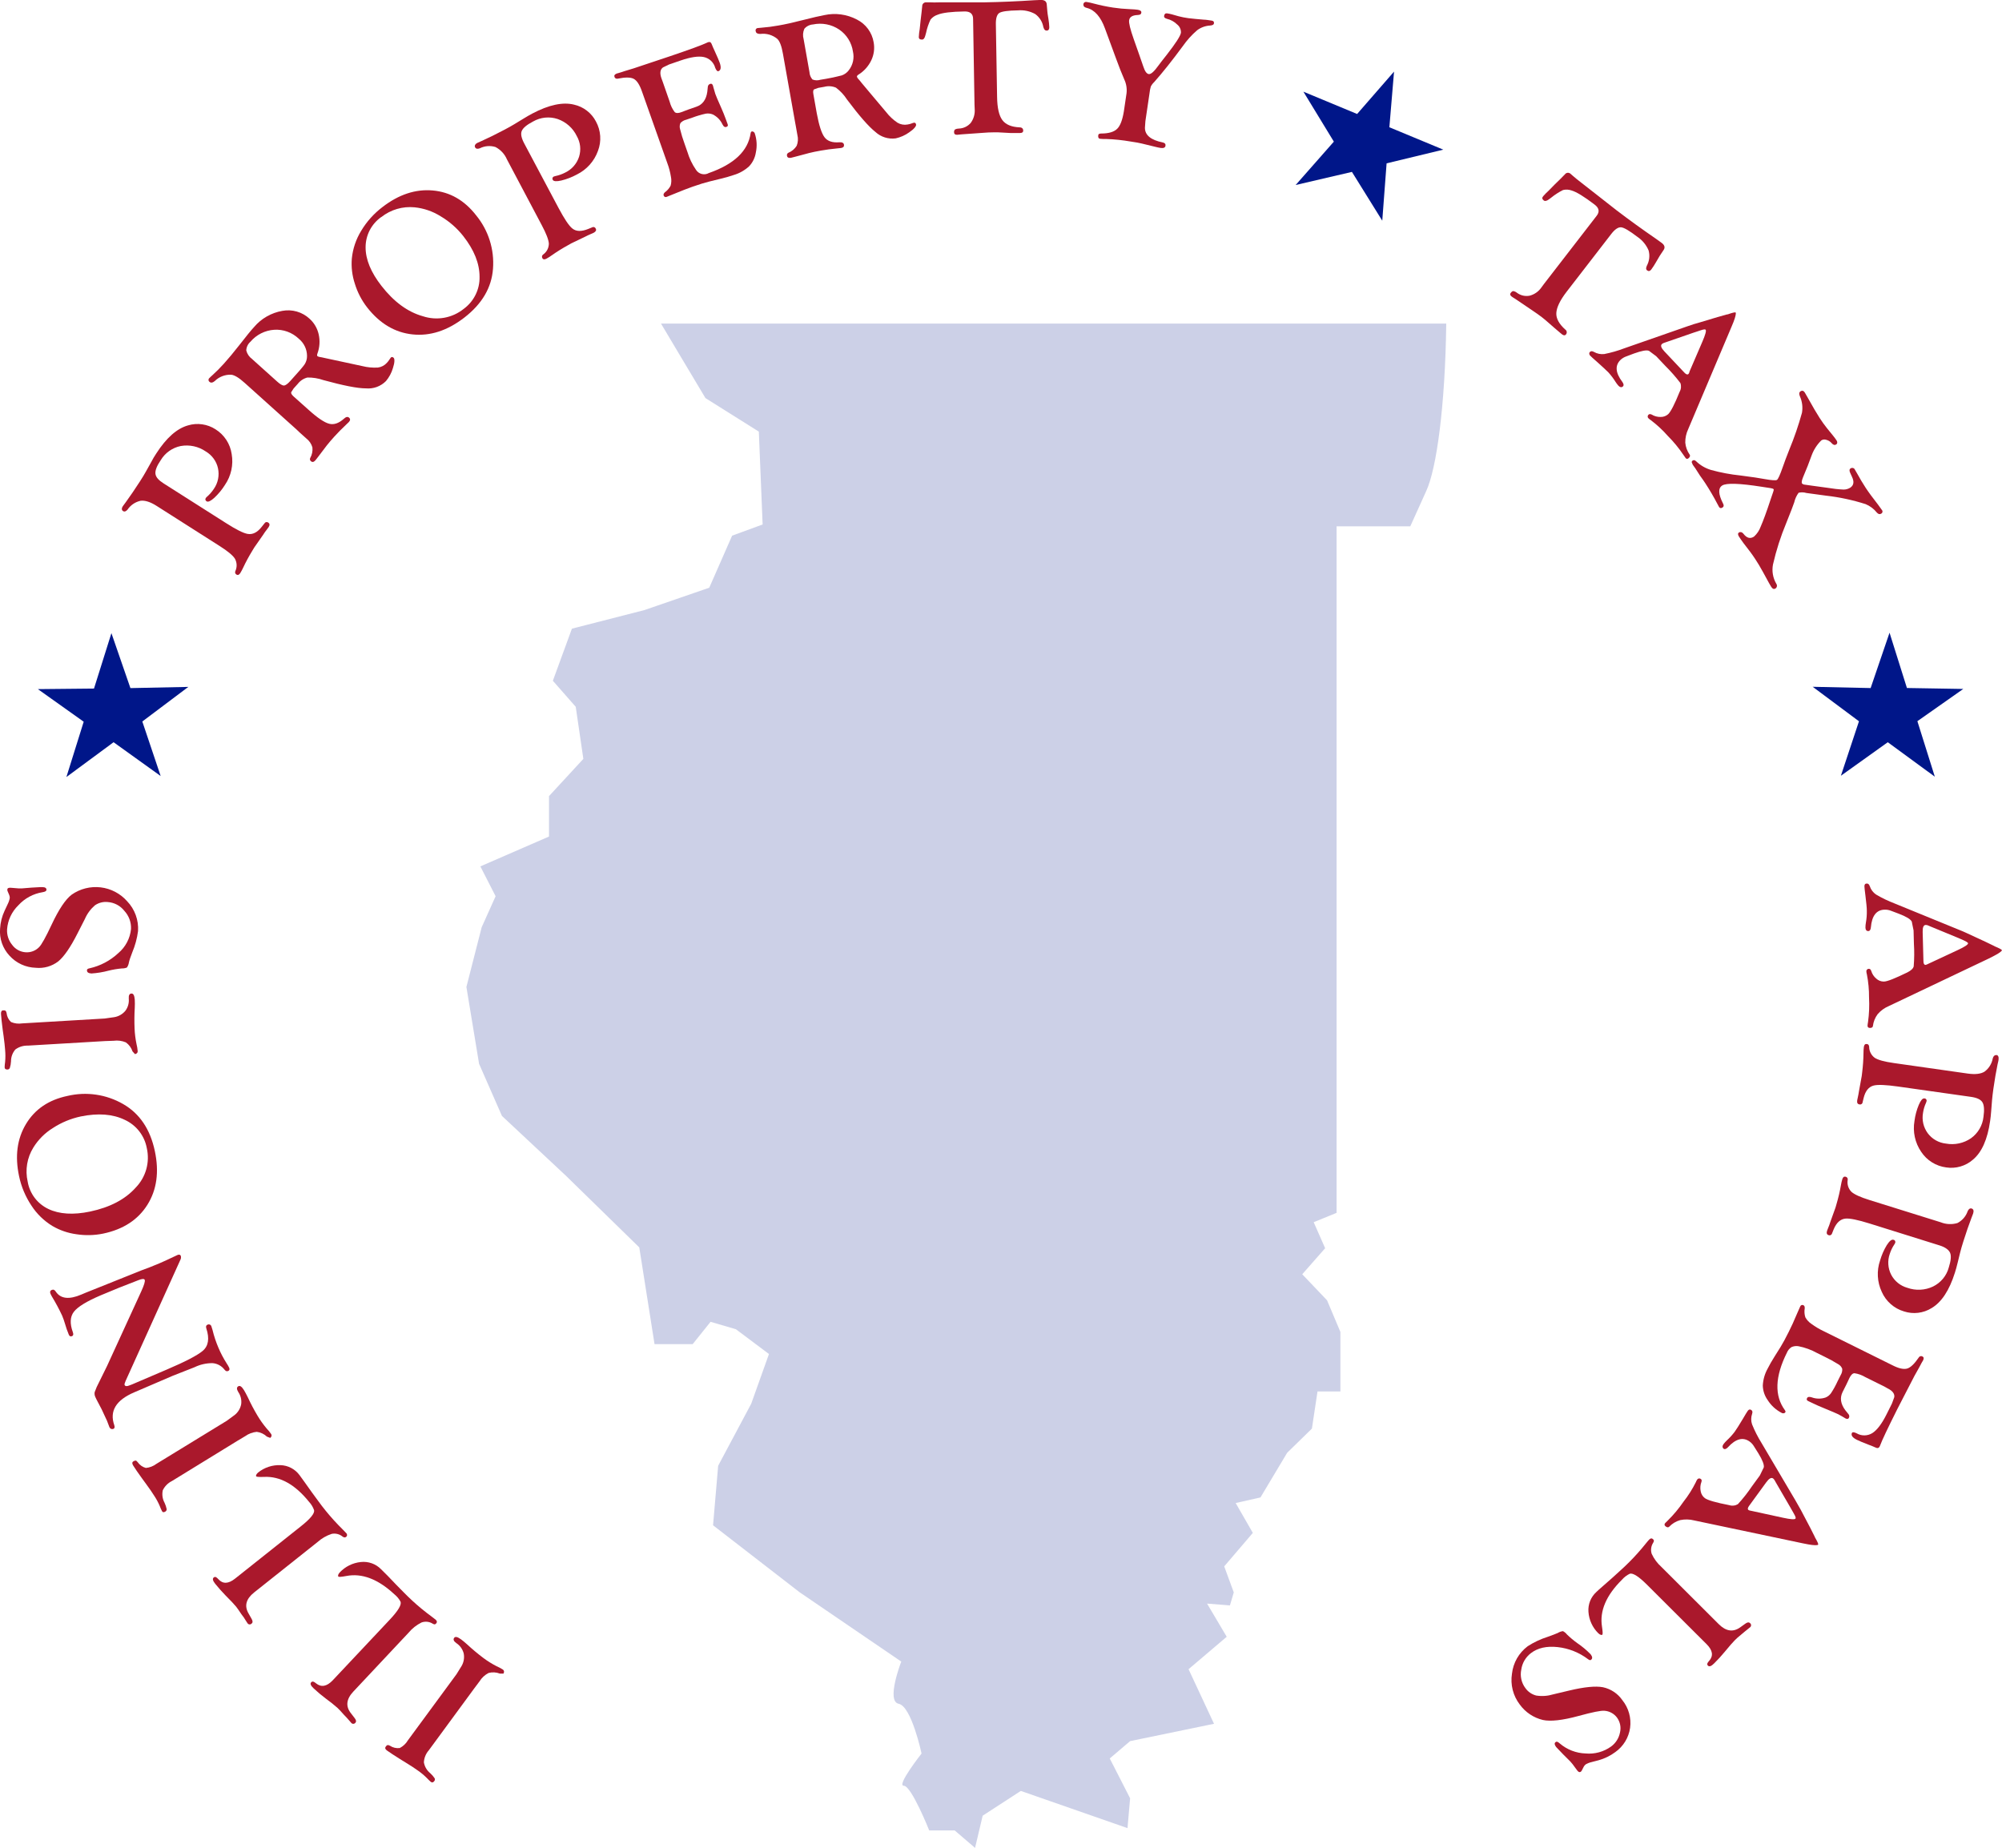
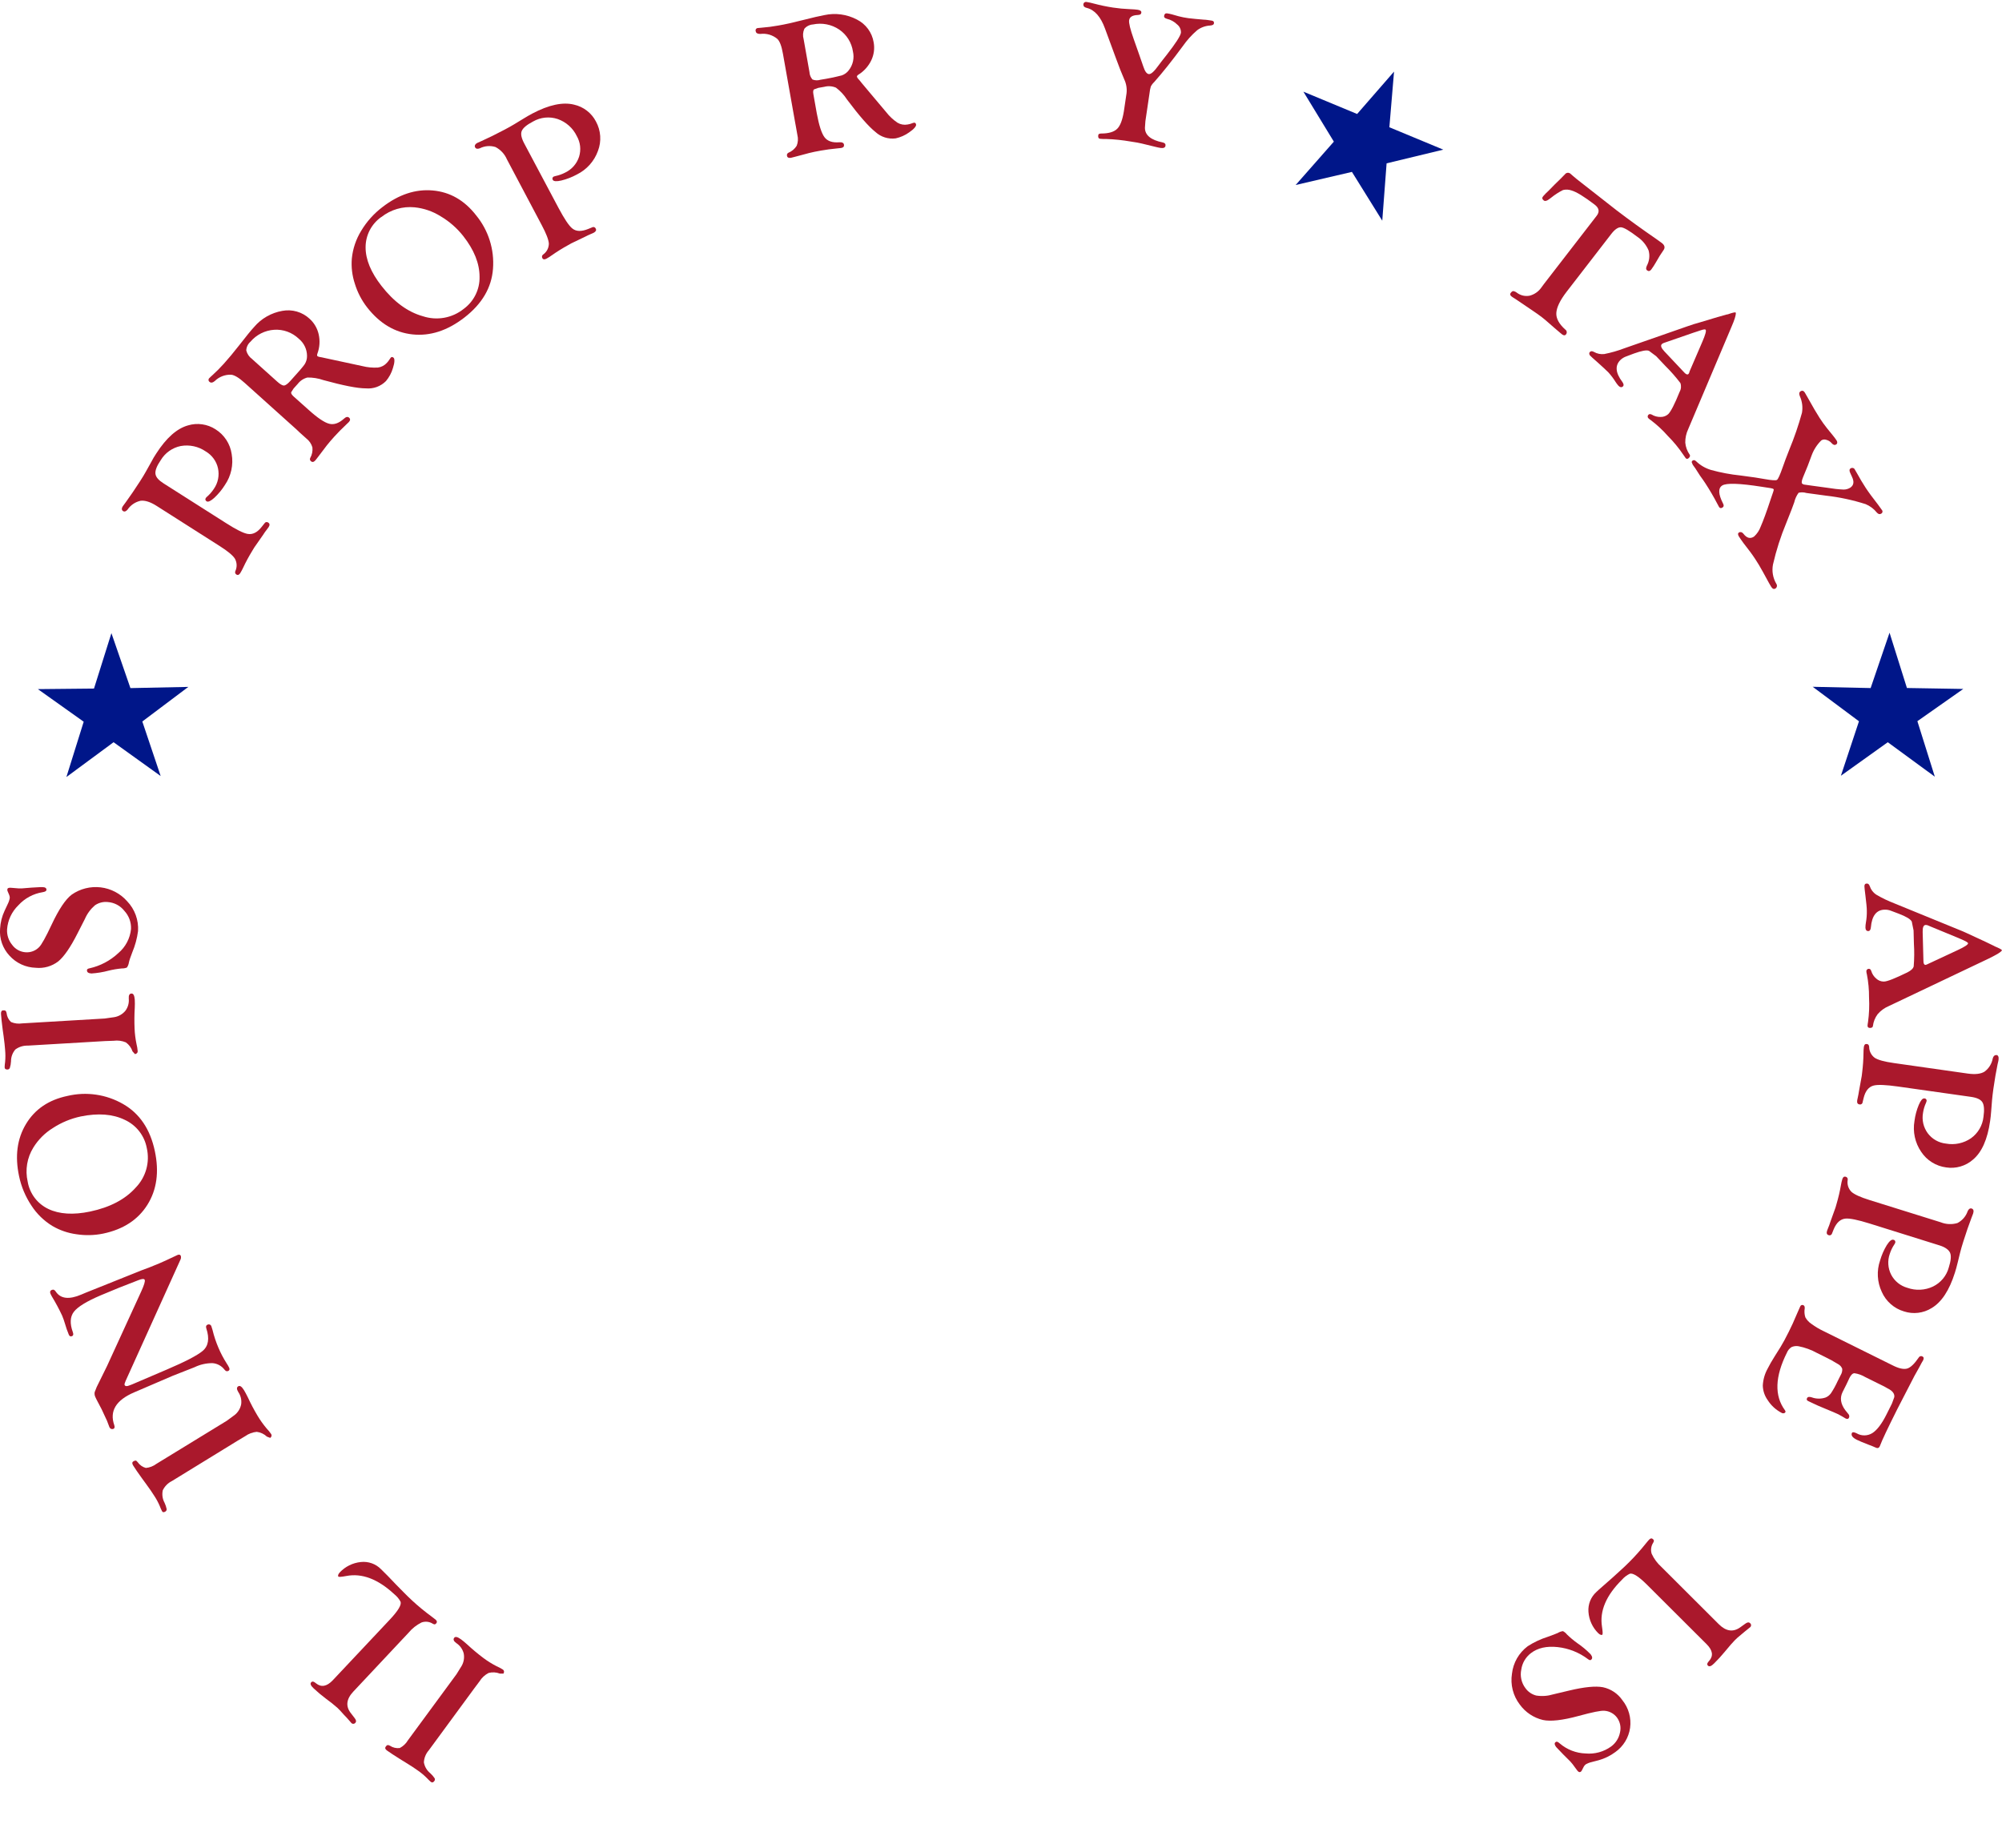
<svg xmlns="http://www.w3.org/2000/svg" width="104" height="96" viewBox="0 0 104 96" fill="none">
  <g clip-path="url(#clip0_219_17780)">
-     <path opacity="0.2" d="M34.338 16.812H75.13C75.074 21.096 74.629 24.346 74.09 25.511C73.848 26.04 73.555 26.693 73.261 27.346H69.433V63.014L68.243 63.499L68.839 64.851L67.649 66.204L68.938 67.558L69.631 69.2V72.293H68.442L68.151 74.223L66.865 75.48L65.479 77.799L64.19 78.09L65.082 79.641L63.596 81.381L64.092 82.734L63.892 83.409L62.704 83.314L63.726 85.038L61.743 86.723L63.066 89.559L58.707 90.46L57.649 91.361L58.707 93.429L58.572 94.98L53.03 93.047L51.048 94.334L50.652 96.007L49.593 95.099H48.27C48.27 95.099 47.347 92.778 46.95 92.778C46.554 92.778 47.873 91.105 47.873 91.105C47.873 91.105 47.354 88.653 46.685 88.52C46.017 88.387 46.819 86.328 46.819 86.328L41.533 82.722L37.042 79.246L37.307 76.153L39.023 72.933L39.946 70.348L38.23 69.061L36.912 68.675L35.983 69.835H34.002L33.209 64.808L29.381 61.069L26.075 57.978L24.887 55.271L24.229 51.277L25.022 48.175L25.746 46.564L24.954 45.013L28.52 43.462V41.362L30.304 39.428L29.908 36.721L28.72 35.369L29.71 32.662L33.475 31.697L36.844 30.535L38.032 27.83L39.617 27.249L39.42 22.425L36.648 20.684L35.263 18.365L34.338 16.812Z" fill="#001689" />
    <path d="M23.715 86.983L23.98 86.554C24.095 86.356 24.133 86.123 24.088 85.899C24.03 85.681 23.894 85.492 23.705 85.367C23.568 85.269 23.532 85.177 23.592 85.095C23.653 85.012 23.766 85.041 23.949 85.172C24.027 85.229 24.133 85.315 24.266 85.434C24.532 85.681 24.81 85.914 25.099 86.132C25.317 86.296 25.549 86.441 25.792 86.566C25.905 86.615 26.015 86.673 26.119 86.739C26.148 86.756 26.169 86.783 26.179 86.815C26.188 86.847 26.186 86.881 26.171 86.911L26.156 86.951H25.965C25.778 86.878 25.573 86.868 25.38 86.919C25.188 87.019 25.026 87.168 24.912 87.352L24.644 87.71L22.276 90.936C22.122 91.111 22.032 91.332 22.02 91.563C22.058 91.785 22.176 91.985 22.351 92.127C22.437 92.204 22.513 92.293 22.578 92.389C22.59 92.412 22.595 92.439 22.591 92.465C22.588 92.492 22.578 92.517 22.56 92.537C22.503 92.614 22.444 92.626 22.378 92.576C22.308 92.514 22.241 92.449 22.177 92.38C22.031 92.233 21.871 92.1 21.699 91.982C21.544 91.87 21.344 91.739 21.102 91.591L20.781 91.393C20.48 91.207 20.262 91.057 20.101 90.946C20.011 90.881 19.988 90.814 20.037 90.748C20.058 90.711 20.091 90.682 20.13 90.664C20.177 90.663 20.223 90.676 20.262 90.702C20.41 90.8 20.589 90.842 20.766 90.819C20.942 90.728 21.089 90.59 21.189 90.419L23.715 86.983Z" fill="#AA182C" />
    <path d="M20.254 84.143C20.683 83.686 20.867 83.378 20.808 83.216C20.727 83.067 20.617 82.935 20.484 82.828C19.634 82.039 18.803 81.723 17.99 81.881C17.742 81.927 17.604 81.937 17.576 81.912C17.548 81.886 17.554 81.798 17.647 81.698C17.933 81.391 18.323 81.198 18.742 81.155C18.934 81.133 19.129 81.156 19.311 81.22C19.493 81.284 19.658 81.39 19.793 81.527C19.859 81.588 19.966 81.7 20.14 81.872L20.566 82.317L20.959 82.716C21.09 82.852 21.244 83.001 21.419 83.164C21.735 83.455 22.066 83.728 22.412 83.981C22.527 84.066 22.602 84.124 22.635 84.153C22.708 84.221 22.715 84.286 22.653 84.352C22.59 84.417 22.549 84.398 22.467 84.352C22.382 84.3 22.287 84.269 22.188 84.259C22.089 84.25 21.989 84.262 21.896 84.296C21.638 84.425 21.409 84.606 21.225 84.827L18.354 87.887C17.987 88.278 17.946 88.654 18.233 89.016L18.423 89.262C18.505 89.366 18.517 89.447 18.461 89.507C18.448 89.524 18.432 89.537 18.413 89.547C18.394 89.556 18.373 89.561 18.352 89.561C18.331 89.561 18.31 89.556 18.291 89.547C18.272 89.537 18.256 89.524 18.243 89.507C18.208 89.471 18.175 89.433 18.144 89.393C18.111 89.359 18.066 89.309 18.011 89.243L17.858 89.082C17.72 88.924 17.613 88.809 17.536 88.737C17.339 88.563 17.134 88.399 16.92 88.246C16.701 88.081 16.492 87.905 16.293 87.719C16.142 87.579 16.099 87.474 16.165 87.405C16.23 87.336 16.305 87.362 16.418 87.458C16.688 87.675 16.976 87.623 17.283 87.302L20.254 84.143Z" fill="#AA182C" />
-     <path d="M15.635 79.296C16.125 78.907 16.352 78.628 16.316 78.46C16.259 78.3 16.17 78.153 16.054 78.028C15.327 77.125 14.55 76.693 13.723 76.732C13.47 76.742 13.332 76.732 13.307 76.704C13.283 76.677 13.307 76.589 13.411 76.503C13.739 76.24 14.151 76.105 14.572 76.122C14.765 76.128 14.954 76.177 15.125 76.267C15.296 76.357 15.445 76.484 15.559 76.639C15.614 76.708 15.71 76.841 15.845 77.034L16.203 77.537L16.534 77.988C16.643 78.14 16.773 78.311 16.924 78.497C17.195 78.83 17.484 79.148 17.79 79.45C17.89 79.548 17.954 79.622 17.985 79.653C18 79.665 18.012 79.681 18.02 79.699C18.027 79.717 18.03 79.736 18.029 79.756C18.028 79.775 18.022 79.794 18.013 79.811C18.003 79.828 17.99 79.842 17.973 79.853C17.925 79.891 17.864 79.884 17.79 79.829C17.713 79.766 17.623 79.722 17.526 79.698C17.43 79.674 17.329 79.673 17.232 79.692C16.957 79.782 16.705 79.928 16.491 80.121L13.2 82.737C12.781 83.072 12.681 83.437 12.916 83.835L13.07 84.107C13.136 84.221 13.136 84.303 13.07 84.353C13.056 84.369 13.038 84.381 13.018 84.388C12.998 84.396 12.977 84.398 12.956 84.396C12.935 84.394 12.915 84.386 12.897 84.375C12.879 84.363 12.864 84.348 12.854 84.329C12.824 84.289 12.796 84.247 12.772 84.204C12.745 84.164 12.708 84.109 12.663 84.031L12.535 83.859C12.421 83.687 12.331 83.556 12.267 83.475C12.163 83.347 11.982 83.156 11.726 82.901C11.537 82.708 11.357 82.504 11.182 82.289C11.054 82.129 11.026 82.019 11.103 81.958C11.179 81.898 11.246 81.938 11.345 82.048C11.576 82.303 11.865 82.293 12.211 82.017L15.635 79.296Z" fill="#AA182C" />
    <path d="M11.775 73.82L12.182 73.522C12.363 73.382 12.486 73.181 12.529 72.957C12.559 72.733 12.505 72.506 12.376 72.319C12.29 72.176 12.288 72.078 12.376 72.025C12.465 71.971 12.562 72.042 12.678 72.231C12.728 72.312 12.792 72.433 12.872 72.593C13.023 72.921 13.192 73.241 13.377 73.551C13.516 73.784 13.674 74.006 13.848 74.213C13.935 74.303 14.013 74.4 14.084 74.502C14.102 74.528 14.111 74.56 14.108 74.591C14.105 74.623 14.091 74.653 14.068 74.675L14.039 74.706L13.866 74.64C13.721 74.503 13.535 74.415 13.336 74.391C13.12 74.412 12.914 74.49 12.738 74.616L12.354 74.845L8.93 76.948C8.722 77.051 8.555 77.221 8.455 77.43C8.408 77.65 8.441 77.88 8.549 78.078C8.598 78.182 8.634 78.291 8.658 78.404C8.66 78.43 8.654 78.457 8.641 78.481C8.628 78.504 8.609 78.524 8.585 78.536C8.504 78.586 8.443 78.574 8.412 78.504C8.369 78.42 8.332 78.335 8.299 78.247C8.217 78.054 8.117 77.869 8 77.695C7.897 77.532 7.764 77.335 7.594 77.106L7.373 76.803C7.167 76.517 7.012 76.294 6.914 76.134C6.855 76.04 6.86 75.962 6.929 75.926C6.964 75.9 7.005 75.885 7.049 75.884C7.075 75.884 7.111 75.915 7.154 75.969C7.255 76.115 7.405 76.221 7.577 76.267C7.774 76.249 7.963 76.176 8.121 76.057L11.775 73.82Z" fill="#AA182C" />
    <path d="M5.559 70.975L7.239 67.31L7.346 67.076C7.488 66.762 7.545 66.569 7.519 66.499C7.493 66.428 7.381 66.436 7.19 66.511C6.498 66.774 5.842 67.037 5.223 67.302C4.498 67.612 4.036 67.896 3.837 68.154C3.639 68.413 3.621 68.767 3.785 69.216C3.823 69.323 3.81 69.39 3.744 69.418C3.661 69.452 3.6 69.418 3.571 69.333C3.494 69.149 3.429 68.961 3.375 68.77C3.334 68.628 3.284 68.489 3.228 68.353C3.068 68.011 2.89 67.679 2.694 67.357C2.661 67.296 2.639 67.252 2.625 67.224C2.582 67.124 2.604 67.052 2.692 67.017C2.781 66.983 2.84 67.017 2.899 67.107C3.148 67.479 3.589 67.53 4.222 67.26L4.449 67.164L7.374 65.992L7.781 65.84L8.301 65.627L8.647 65.472L9.219 65.204C9.303 65.167 9.359 65.182 9.392 65.246C9.402 65.282 9.405 65.32 9.401 65.357C9.396 65.394 9.384 65.43 9.366 65.463L6.525 71.747C6.479 71.856 6.459 71.919 6.472 71.954C6.505 72.028 6.591 72.037 6.73 71.976L6.865 71.925L8.663 71.156C9.624 70.746 10.246 70.423 10.526 70.188C10.828 69.936 10.892 69.546 10.718 69.018C10.687 68.919 10.706 68.855 10.776 68.826C10.794 68.816 10.815 68.809 10.837 68.808C10.858 68.807 10.88 68.81 10.9 68.819C10.92 68.827 10.938 68.84 10.952 68.856C10.966 68.872 10.976 68.892 10.982 68.913C11.005 68.975 11.026 69.039 11.042 69.104C11.117 69.414 11.217 69.717 11.342 70.01C11.462 70.296 11.606 70.57 11.773 70.831C11.822 70.904 11.866 70.98 11.905 71.06C11.941 71.144 11.922 71.203 11.846 71.232C11.77 71.261 11.72 71.232 11.655 71.151C11.581 71.056 11.488 70.978 11.382 70.922C11.276 70.865 11.159 70.831 11.039 70.822C10.713 70.82 10.391 70.894 10.098 71.037L8.983 71.475L6.976 72.337C6.026 72.742 5.68 73.311 5.936 74.044C5.971 74.144 5.954 74.216 5.881 74.24C5.808 74.265 5.725 74.24 5.68 74.137L5.554 73.805L5.462 73.61C5.348 73.347 5.221 73.09 5.081 72.84C5.027 72.74 4.984 72.655 4.954 72.585C4.915 72.505 4.902 72.415 4.918 72.328C4.98 72.15 5.057 71.977 5.147 71.811L5.389 71.32C5.483 71.132 5.538 71.017 5.559 70.975Z" fill="#AA182C" />
    <path d="M0.991 61.109C0.769 60.068 0.889 59.164 1.351 58.397C1.813 57.629 2.53 57.143 3.502 56.939C4.487 56.705 5.524 56.857 6.4 57.363C7.255 57.855 7.803 58.668 8.043 59.801C8.274 60.883 8.146 61.813 7.659 62.592C7.172 63.371 6.406 63.871 5.362 64.091C4.906 64.185 4.437 64.196 3.977 64.126C3.533 64.067 3.106 63.921 2.721 63.695C2.282 63.428 1.91 63.065 1.631 62.634C1.322 62.17 1.105 61.653 0.991 61.109ZM1.438 61.391C1.489 61.696 1.613 61.984 1.799 62.231C1.986 62.479 2.23 62.677 2.51 62.811C3.081 63.084 3.805 63.129 4.68 62.946C5.712 62.728 6.501 62.315 7.047 61.705C7.308 61.437 7.497 61.109 7.598 60.751C7.699 60.392 7.709 60.014 7.626 59.651C7.568 59.331 7.432 59.03 7.232 58.774C7.031 58.517 6.771 58.313 6.474 58.178C5.853 57.879 5.094 57.822 4.198 58.005C3.68 58.115 3.188 58.319 2.745 58.608C2.334 58.862 1.989 59.207 1.735 59.617C1.406 60.146 1.299 60.784 1.438 61.391Z" fill="#AA182C" />
    <path d="M5.439 52.917L5.939 52.846C6.166 52.808 6.371 52.689 6.516 52.512C6.651 52.329 6.712 52.103 6.689 51.878C6.679 51.706 6.726 51.624 6.828 51.619C6.93 51.614 6.984 51.721 7.001 51.943C7.008 52.08 7.008 52.217 7.001 52.353C6.979 52.714 6.976 53.075 6.991 53.435C7.002 53.706 7.036 53.975 7.091 54.24C7.121 54.36 7.142 54.482 7.152 54.605C7.156 54.638 7.148 54.672 7.13 54.699C7.111 54.727 7.083 54.746 7.051 54.755L7.012 54.767L6.885 54.626C6.823 54.437 6.701 54.273 6.539 54.157C6.339 54.073 6.12 54.044 5.905 54.073L5.455 54.089L1.447 54.325C1.214 54.317 0.985 54.388 0.797 54.526C0.651 54.697 0.571 54.915 0.572 55.14C0.567 55.257 0.546 55.373 0.511 55.484C0.501 55.509 0.484 55.53 0.462 55.545C0.44 55.559 0.414 55.567 0.387 55.567C0.292 55.567 0.243 55.534 0.241 55.452C0.243 55.359 0.251 55.266 0.266 55.174C0.285 54.967 0.285 54.759 0.266 54.552C0.253 54.362 0.227 54.125 0.189 53.844L0.137 53.473C0.092 53.129 0.063 52.855 0.051 52.667C0.051 52.555 0.082 52.495 0.165 52.495C0.208 52.487 0.251 52.494 0.29 52.514C0.32 52.549 0.338 52.592 0.343 52.638C0.361 52.814 0.442 52.978 0.572 53.099C0.755 53.177 0.956 53.201 1.152 53.17L5.439 52.917Z" fill="#AA182C" />
    <path d="M0.004 48.249C0.022 47.928 0.101 47.612 0.238 47.32L0.399 46.976C0.451 46.874 0.488 46.766 0.508 46.654C0.509 46.602 0.5 46.551 0.48 46.504L0.396 46.304C0.384 46.278 0.378 46.249 0.38 46.221C0.38 46.149 0.438 46.116 0.553 46.123L0.962 46.156C1.022 46.159 1.083 46.159 1.144 46.156L1.641 46.116L2.102 46.09C2.136 46.088 2.17 46.088 2.204 46.09C2.348 46.09 2.419 46.145 2.413 46.231C2.413 46.292 2.344 46.333 2.214 46.354C1.728 46.432 1.282 46.672 0.952 47.036C0.612 47.366 0.404 47.807 0.368 48.278C0.35 48.573 0.444 48.864 0.633 49.092C0.714 49.203 0.819 49.296 0.941 49.362C1.063 49.429 1.198 49.468 1.336 49.476C1.464 49.485 1.592 49.465 1.712 49.419C1.832 49.374 1.94 49.302 2.029 49.211C2.157 49.087 2.376 48.693 2.687 48.03C3.058 47.24 3.404 46.723 3.726 46.48C4.164 46.174 4.7 46.04 5.232 46.103C5.763 46.167 6.252 46.424 6.605 46.824C6.802 47.03 6.954 47.274 7.051 47.541C7.148 47.807 7.189 48.092 7.171 48.375C7.121 48.755 7.02 49.127 6.871 49.481C6.781 49.715 6.721 49.888 6.698 49.998C6.684 50.094 6.649 50.186 6.594 50.267C6.511 50.301 6.421 50.318 6.331 50.315C6.097 50.336 5.866 50.374 5.638 50.431C5.348 50.509 5.05 50.558 4.75 50.577C4.589 50.568 4.511 50.51 4.518 50.405C4.518 50.356 4.563 50.325 4.644 50.31C5.207 50.186 5.726 49.912 6.146 49.519C6.521 49.203 6.758 48.754 6.806 48.266C6.814 48.094 6.787 47.922 6.728 47.76C6.668 47.598 6.577 47.449 6.459 47.322C6.355 47.19 6.225 47.08 6.075 47.002C5.926 46.923 5.762 46.877 5.593 46.865C5.358 46.841 5.122 46.902 4.928 47.038C4.704 47.232 4.526 47.474 4.409 47.746L4.022 48.504C3.659 49.221 3.326 49.703 3.025 49.95C2.692 50.205 2.274 50.324 1.856 50.281C1.598 50.273 1.344 50.214 1.11 50.106C0.876 49.998 0.667 49.844 0.494 49.653C0.319 49.466 0.185 49.244 0.1 49.003C0.016 48.761 -0.017 48.504 0.004 48.249Z" fill="#AA182C" />
    <path d="M1.967 35.803L4.883 35.774L5.788 32.895L6.775 35.75L9.783 35.688L7.393 37.485L8.346 40.318L5.9 38.562L3.449 40.371L4.348 37.497L1.967 35.803Z" fill="#001689" />
    <path d="M8.509 25.122L11.73 27.17C12.269 27.515 12.646 27.703 12.865 27.739C13.128 27.785 13.374 27.66 13.602 27.363L13.739 27.191C13.749 27.174 13.762 27.16 13.778 27.148C13.793 27.137 13.811 27.13 13.83 27.126C13.849 27.123 13.869 27.124 13.888 27.128C13.906 27.134 13.924 27.142 13.938 27.155C14.017 27.205 14.022 27.284 13.951 27.392C13.933 27.418 13.904 27.458 13.862 27.513C13.795 27.599 13.729 27.686 13.667 27.789L13.211 28.442L13.107 28.614C12.933 28.898 12.774 29.19 12.633 29.491C12.587 29.589 12.536 29.685 12.48 29.777C12.421 29.869 12.355 29.895 12.284 29.853C12.252 29.835 12.229 29.806 12.218 29.77C12.208 29.735 12.212 29.698 12.229 29.665C12.275 29.564 12.296 29.454 12.292 29.343C12.287 29.232 12.257 29.123 12.203 29.026C12.095 28.854 11.83 28.634 11.41 28.368L8.138 26.285C7.813 26.078 7.535 25.989 7.305 26.017C7.027 26.078 6.784 26.243 6.626 26.477C6.543 26.574 6.465 26.6 6.391 26.552C6.316 26.503 6.304 26.41 6.391 26.286C6.411 26.255 6.458 26.19 6.534 26.092C6.756 25.788 7.001 25.428 7.27 25.011C7.399 24.811 7.499 24.646 7.574 24.51L7.851 24.014C7.944 23.841 8.024 23.695 8.117 23.562C8.64 22.749 9.191 22.262 9.768 22.101C10.006 22.029 10.258 22.01 10.504 22.046C10.751 22.081 10.986 22.169 11.195 22.304C11.42 22.445 11.612 22.633 11.757 22.855C11.902 23.077 11.997 23.328 12.035 23.59C12.133 24.147 12.008 24.721 11.689 25.189C11.535 25.436 11.349 25.662 11.136 25.861C10.946 26.033 10.812 26.095 10.736 26.047C10.721 26.04 10.707 26.029 10.696 26.016C10.685 26.003 10.677 25.988 10.673 25.971C10.668 25.955 10.668 25.938 10.671 25.921C10.674 25.904 10.681 25.888 10.691 25.875C10.707 25.851 10.726 25.83 10.748 25.812C10.887 25.692 11.009 25.553 11.11 25.399C11.217 25.245 11.291 25.071 11.328 24.887C11.365 24.704 11.364 24.515 11.325 24.332C11.286 24.15 11.209 23.979 11.099 23.828C10.99 23.677 10.85 23.55 10.689 23.455C10.31 23.194 9.843 23.092 9.389 23.173C9.173 23.216 8.969 23.305 8.79 23.432C8.611 23.559 8.461 23.722 8.349 23.91C8.142 24.212 8.052 24.451 8.076 24.623C8.1 24.796 8.242 24.953 8.509 25.122Z" fill="#AA182C" />
    <path d="M16.018 21.282C16.491 21.71 16.853 21.953 17.101 22.016C17.348 22.08 17.605 21.99 17.868 21.753C17.974 21.654 18.064 21.637 18.135 21.701C18.206 21.765 18.202 21.84 18.122 21.927C18.098 21.954 18.046 22.003 17.97 22.073C17.755 22.275 17.556 22.477 17.371 22.68C17.217 22.852 17.085 23.004 16.974 23.145L16.713 23.489L16.505 23.762C16.448 23.838 16.406 23.891 16.382 23.919C16.299 24.01 16.223 24.025 16.155 23.963C16.128 23.944 16.11 23.916 16.103 23.884C16.096 23.853 16.101 23.82 16.117 23.791C16.211 23.625 16.25 23.434 16.229 23.245C16.177 23.061 16.066 22.898 15.914 22.781L15.559 22.463L15.417 22.326L12.713 19.895C12.416 19.626 12.18 19.485 12.009 19.468C11.851 19.462 11.694 19.488 11.547 19.545C11.4 19.602 11.267 19.688 11.155 19.799C11.044 19.89 10.954 19.902 10.883 19.838C10.867 19.826 10.854 19.811 10.845 19.794C10.837 19.776 10.832 19.757 10.832 19.738C10.832 19.718 10.837 19.699 10.845 19.681C10.854 19.664 10.867 19.648 10.883 19.637C10.925 19.591 10.97 19.549 11.018 19.509C11.233 19.315 11.438 19.11 11.631 18.894C11.862 18.639 12.13 18.317 12.435 17.927C12.791 17.468 13.044 17.158 13.192 16.999C13.567 16.552 14.089 16.252 14.665 16.151C14.915 16.104 15.173 16.116 15.418 16.186C15.662 16.256 15.887 16.382 16.074 16.554C16.317 16.769 16.485 17.055 16.555 17.371C16.63 17.701 16.608 18.047 16.491 18.365C16.465 18.434 16.467 18.48 16.491 18.505C16.529 18.528 16.572 18.543 16.616 18.548C16.671 18.556 16.761 18.573 16.884 18.603L17.783 18.796L18.822 19.02C19.086 19.087 19.359 19.112 19.631 19.096C19.814 19.073 19.981 18.984 20.102 18.846C20.152 18.793 20.197 18.735 20.235 18.673C20.254 18.64 20.275 18.609 20.3 18.58C20.341 18.536 20.391 18.537 20.448 18.589C20.506 18.641 20.509 18.832 20.412 19.123C20.34 19.371 20.216 19.601 20.05 19.799C19.916 19.934 19.753 20.039 19.573 20.105C19.394 20.17 19.202 20.195 19.011 20.178C18.559 20.178 17.823 20.028 16.803 19.749C16.535 19.655 16.253 19.61 15.97 19.614C15.769 19.665 15.591 19.783 15.466 19.947L15.253 20.183L15.126 20.381C15.112 20.436 15.154 20.509 15.254 20.6L16.018 21.282ZM13.096 18.654L14.392 19.819C14.551 19.964 14.671 20.033 14.752 20.029C14.834 20.026 14.944 19.945 15.086 19.788C15.497 19.337 15.744 19.05 15.826 18.927C15.91 18.796 15.953 18.643 15.949 18.487C15.948 18.317 15.909 18.149 15.834 17.995C15.76 17.841 15.652 17.706 15.519 17.598C15.351 17.437 15.151 17.312 14.931 17.232C14.712 17.152 14.478 17.118 14.245 17.133C14.007 17.149 13.776 17.212 13.563 17.319C13.351 17.426 13.163 17.574 13.01 17.755C12.945 17.812 12.892 17.881 12.855 17.959C12.818 18.036 12.797 18.121 12.793 18.206C12.838 18.387 12.946 18.546 13.098 18.654H13.096Z" fill="#AA182C" />
    <path d="M19.869 10.757C20.716 10.104 21.587 9.816 22.48 9.896C23.374 9.975 24.125 10.405 24.732 11.185C25.373 11.965 25.688 12.961 25.61 13.966C25.537 14.946 25.041 15.79 24.122 16.5C23.243 17.179 22.345 17.471 21.429 17.374C20.514 17.277 19.728 16.81 19.072 15.971C18.787 15.604 18.571 15.188 18.435 14.745C18.294 14.322 18.24 13.875 18.277 13.431C18.328 12.922 18.494 12.43 18.762 11.993C19.048 11.514 19.424 11.095 19.869 10.757ZM19.808 11.274C19.555 11.452 19.348 11.689 19.206 11.963C19.064 12.238 18.991 12.542 18.992 12.851C18.992 13.482 19.267 14.148 19.815 14.851C20.463 15.684 21.181 16.211 21.971 16.431C22.327 16.548 22.706 16.574 23.074 16.509C23.442 16.443 23.788 16.287 24.081 16.054C24.345 15.862 24.558 15.61 24.703 15.318C24.848 15.027 24.92 14.704 24.912 14.379C24.912 13.69 24.631 12.987 24.069 12.27C23.744 11.855 23.344 11.505 22.889 11.236C22.481 10.979 22.018 10.82 21.537 10.771C20.916 10.71 20.296 10.892 19.808 11.279V11.274Z" fill="#AA182C" />
    <path d="M27.231 7.449L29.018 10.811C29.318 11.373 29.552 11.724 29.723 11.864C29.929 12.036 30.205 12.036 30.551 11.898L30.757 11.814C30.774 11.804 30.793 11.798 30.812 11.796C30.831 11.794 30.851 11.796 30.869 11.803C30.887 11.809 30.904 11.82 30.918 11.833C30.932 11.847 30.942 11.863 30.949 11.881C30.993 11.962 30.949 12.033 30.842 12.093C30.814 12.107 30.769 12.127 30.705 12.153C30.603 12.196 30.501 12.245 30.397 12.298L29.678 12.643L29.505 12.741C29.212 12.901 28.929 13.078 28.656 13.27C28.569 13.333 28.477 13.39 28.383 13.442C28.286 13.494 28.209 13.483 28.175 13.413C28.155 13.382 28.149 13.344 28.157 13.308C28.165 13.273 28.187 13.241 28.218 13.222C28.309 13.157 28.383 13.071 28.434 12.973C28.485 12.874 28.512 12.764 28.512 12.653C28.497 12.451 28.375 12.133 28.144 11.7L26.334 8.28C26.216 8.004 26.006 7.778 25.74 7.639C25.469 7.554 25.175 7.578 24.922 7.706C24.803 7.749 24.721 7.732 24.68 7.654C24.638 7.577 24.68 7.482 24.806 7.42C24.839 7.403 24.912 7.37 25.026 7.322C25.372 7.167 25.765 6.973 26.204 6.741C26.412 6.631 26.583 6.536 26.715 6.455L27.203 6.158C27.366 6.057 27.518 5.971 27.657 5.897C28.516 5.445 29.236 5.292 29.817 5.436C30.06 5.49 30.288 5.596 30.485 5.748C30.683 5.899 30.844 6.092 30.958 6.312C31.086 6.544 31.161 6.801 31.179 7.066C31.197 7.33 31.157 7.595 31.062 7.842C30.871 8.374 30.48 8.812 29.971 9.064C29.715 9.204 29.441 9.31 29.157 9.379C28.906 9.436 28.758 9.424 28.715 9.345C28.706 9.33 28.7 9.314 28.698 9.297C28.695 9.28 28.697 9.263 28.701 9.247C28.706 9.23 28.715 9.215 28.726 9.202C28.738 9.189 28.751 9.179 28.767 9.172C28.792 9.161 28.819 9.153 28.847 9.148C29.028 9.111 29.203 9.049 29.366 8.964C29.535 8.882 29.686 8.767 29.809 8.626C29.932 8.485 30.025 8.32 30.082 8.142C30.137 7.964 30.155 7.777 30.135 7.593C30.114 7.408 30.055 7.229 29.962 7.068C29.864 6.863 29.725 6.679 29.555 6.528C29.384 6.376 29.186 6.259 28.97 6.184C28.76 6.114 28.538 6.089 28.318 6.111C28.098 6.133 27.885 6.202 27.693 6.312C27.363 6.485 27.166 6.65 27.103 6.806C27.04 6.955 27.084 7.172 27.231 7.449Z" fill="#AA182C" />
-     <path d="M34.428 4.251L34.788 5.285C34.838 5.479 34.927 5.662 35.048 5.823C35.12 5.886 35.24 5.89 35.408 5.823L35.552 5.768L35.765 5.688L36.177 5.545C36.499 5.435 36.686 5.176 36.742 4.772L36.771 4.501C36.775 4.469 36.788 4.439 36.808 4.414C36.828 4.389 36.855 4.37 36.885 4.36C36.956 4.332 37.007 4.36 37.038 4.451C37.038 4.477 37.066 4.548 37.097 4.665C37.119 4.751 37.14 4.822 37.159 4.878C37.195 4.98 37.292 5.213 37.452 5.568C37.557 5.804 37.641 6.014 37.705 6.193L37.793 6.434C37.807 6.464 37.813 6.497 37.81 6.529C37.805 6.544 37.796 6.557 37.785 6.567C37.773 6.577 37.759 6.585 37.744 6.589C37.665 6.624 37.594 6.589 37.531 6.462C37.427 6.237 37.249 6.055 37.026 5.945C36.912 5.899 36.787 5.885 36.665 5.905C36.43 5.956 36.198 6.024 35.973 6.109L35.642 6.222C35.528 6.247 35.425 6.308 35.347 6.395C35.303 6.495 35.297 6.608 35.33 6.712C35.393 6.969 35.47 7.222 35.562 7.47L35.711 7.896C35.809 8.224 35.958 8.536 36.153 8.819C36.22 8.928 36.328 9.007 36.452 9.039C36.577 9.071 36.709 9.054 36.821 8.991C38.136 8.532 38.86 7.843 38.993 6.924C39.002 6.877 39.014 6.849 39.029 6.841C39.045 6.833 39.062 6.828 39.08 6.828C39.097 6.828 39.115 6.833 39.13 6.841C39.148 6.85 39.164 6.862 39.178 6.877C39.191 6.892 39.202 6.91 39.208 6.929C39.316 7.249 39.336 7.591 39.265 7.921C39.224 8.189 39.104 8.438 38.919 8.636C38.692 8.846 38.42 9.001 38.124 9.09C37.893 9.169 37.658 9.236 37.42 9.291L36.839 9.434C36.624 9.486 36.342 9.574 35.988 9.696C35.751 9.777 35.396 9.917 34.923 10.111C34.793 10.168 34.7 10.204 34.641 10.225C34.626 10.233 34.61 10.238 34.593 10.239C34.577 10.24 34.56 10.238 34.545 10.232C34.529 10.226 34.515 10.217 34.504 10.205C34.492 10.193 34.483 10.179 34.478 10.163C34.454 10.106 34.478 10.05 34.538 9.991C34.665 9.901 34.767 9.783 34.838 9.646C34.881 9.493 34.886 9.333 34.852 9.178C34.814 8.939 34.752 8.704 34.667 8.478L33.35 4.756C33.227 4.401 33.084 4.182 32.921 4.096C32.758 4.01 32.483 4.008 32.093 4.086C32.075 4.091 32.057 4.093 32.039 4.091C32.02 4.089 32.002 4.083 31.986 4.074C31.97 4.066 31.956 4.054 31.945 4.039C31.933 4.025 31.925 4.009 31.92 3.991C31.894 3.917 31.934 3.862 32.041 3.819C32.063 3.819 32.114 3.796 32.19 3.777C32.266 3.758 32.328 3.734 32.429 3.7L32.928 3.548L34.776 2.931C35.831 2.574 36.477 2.338 36.714 2.223L36.78 2.194C36.873 2.161 36.939 2.194 36.975 2.302C37.001 2.375 37.057 2.5 37.14 2.681C37.263 2.947 37.344 3.14 37.388 3.26C37.471 3.5 37.45 3.646 37.327 3.696C37.266 3.72 37.211 3.66 37.154 3.524C37.117 3.386 37.042 3.26 36.938 3.161C36.834 3.062 36.704 2.994 36.563 2.964C36.279 2.904 35.875 2.965 35.351 3.145L34.757 3.35L34.44 3.503C34.293 3.61 34.267 3.8 34.36 4.067L34.428 4.251Z" fill="#AA182C" />
    <path d="M42.431 5.893C42.547 6.519 42.681 6.933 42.835 7.134C42.988 7.335 43.244 7.421 43.602 7.392C43.746 7.382 43.827 7.423 43.843 7.516C43.858 7.609 43.811 7.668 43.695 7.689C43.659 7.689 43.588 7.702 43.486 7.711C43.191 7.739 42.907 7.777 42.637 7.825C42.412 7.864 42.211 7.906 42.038 7.949L41.619 8.061L41.285 8.149C41.191 8.175 41.127 8.192 41.089 8.199C40.968 8.219 40.898 8.185 40.883 8.094C40.874 8.063 40.878 8.03 40.892 8.001C40.906 7.971 40.929 7.948 40.959 7.935C41.136 7.862 41.286 7.736 41.387 7.573C41.457 7.396 41.47 7.2 41.423 7.015L41.34 6.546L41.305 6.358L40.671 2.786C40.602 2.392 40.505 2.137 40.379 2.02C40.258 1.919 40.117 1.844 39.965 1.799C39.813 1.755 39.654 1.743 39.497 1.763C39.355 1.763 39.275 1.722 39.26 1.629C39.252 1.61 39.249 1.589 39.251 1.568C39.252 1.548 39.26 1.528 39.271 1.511C39.283 1.494 39.298 1.48 39.316 1.471C39.335 1.461 39.355 1.456 39.376 1.456C39.437 1.447 39.499 1.442 39.561 1.439C39.852 1.417 40.141 1.379 40.427 1.327C40.774 1.268 41.184 1.178 41.659 1.055C42.222 0.912 42.612 0.822 42.828 0.784C43.401 0.66 44 0.743 44.518 1.017C44.745 1.132 44.942 1.299 45.093 1.503C45.243 1.708 45.343 1.945 45.384 2.195C45.444 2.514 45.401 2.842 45.261 3.135C45.115 3.44 44.884 3.698 44.596 3.877C44.534 3.915 44.508 3.955 44.518 3.993C44.533 4.034 44.557 4.072 44.589 4.103C44.627 4.144 44.688 4.213 44.762 4.311L45.351 5.013L46.034 5.824C46.2 6.039 46.4 6.226 46.626 6.377C46.782 6.469 46.967 6.502 47.145 6.469C47.221 6.457 47.296 6.438 47.367 6.41C47.402 6.395 47.439 6.383 47.476 6.376C47.537 6.365 47.575 6.398 47.589 6.474C47.603 6.55 47.487 6.703 47.232 6.875C47.022 7.027 46.782 7.133 46.529 7.189C46.34 7.214 46.148 7.197 45.967 7.14C45.786 7.083 45.619 6.987 45.479 6.858C45.126 6.578 44.633 6.015 44 5.17C43.848 4.932 43.654 4.724 43.427 4.554C43.236 4.473 43.023 4.457 42.822 4.51L42.509 4.565L42.287 4.644C42.242 4.68 42.23 4.763 42.254 4.896L42.431 5.893ZM41.747 2.035L42.05 3.744C42.057 3.887 42.112 4.023 42.206 4.13C42.337 4.183 42.483 4.187 42.618 4.144C42.992 4.087 43.364 4.011 43.73 3.917C43.877 3.865 44.005 3.77 44.097 3.645C44.202 3.509 44.275 3.353 44.312 3.186C44.348 3.019 44.347 2.846 44.309 2.68C44.276 2.45 44.195 2.229 44.072 2.032C43.949 1.835 43.786 1.665 43.593 1.534C43.396 1.402 43.174 1.31 42.941 1.265C42.708 1.22 42.468 1.221 42.235 1.27C42.149 1.276 42.065 1.298 41.987 1.337C41.91 1.375 41.841 1.429 41.785 1.494C41.709 1.664 41.695 1.856 41.747 2.035Z" fill="#AA182C" />
-     <path d="M51.733 1.26L51.797 5.04C51.805 5.605 51.897 6.005 52.069 6.238C52.24 6.47 52.54 6.598 52.966 6.617C53.089 6.617 53.153 6.684 53.154 6.789C53.154 6.867 53.102 6.908 52.997 6.91H52.867H52.481L51.838 6.875C51.786 6.875 51.717 6.875 51.632 6.875C51.433 6.875 51.255 6.886 51.097 6.899L49.966 6.979C49.846 6.992 49.763 7.001 49.718 7.003C49.612 7.003 49.561 6.96 49.562 6.872C49.559 6.845 49.562 6.819 49.571 6.793C49.579 6.768 49.593 6.745 49.611 6.725C49.673 6.695 49.742 6.679 49.812 6.679C49.929 6.676 50.044 6.648 50.15 6.597C50.256 6.547 50.35 6.475 50.427 6.386C50.578 6.181 50.652 5.93 50.634 5.676L50.624 5.44L50.55 0.982C50.55 0.719 50.397 0.589 50.106 0.595C49.42 0.605 48.953 0.662 48.703 0.767C48.56 0.813 48.434 0.9 48.34 1.017C48.235 1.237 48.157 1.468 48.108 1.706L48.068 1.849C48.033 1.987 47.976 2.057 47.894 2.057C47.782 2.057 47.721 2.009 47.732 1.904C47.738 1.773 47.753 1.642 47.777 1.513L47.822 1.075L47.875 0.627L47.907 0.321C47.906 0.293 47.911 0.266 47.921 0.24C47.932 0.215 47.948 0.192 47.968 0.173C47.988 0.154 48.012 0.14 48.038 0.131C48.064 0.122 48.092 0.118 48.12 0.121C48.154 0.121 48.211 0.121 48.293 0.121C48.426 0.129 48.617 0.131 48.864 0.121H49.914H51.164C51.973 0.107 52.827 0.071 53.726 0.012L54.072 -0.003C54.261 -0.003 54.362 0.069 54.376 0.222L54.407 0.584C54.407 0.641 54.431 0.775 54.465 0.989C54.489 1.131 54.503 1.273 54.509 1.416C54.509 1.527 54.465 1.589 54.372 1.589C54.279 1.589 54.237 1.527 54.199 1.401C54.151 1.131 54 0.89 53.776 0.729C53.505 0.579 53.195 0.513 52.886 0.538C52.365 0.547 52.041 0.592 51.913 0.672C51.79 0.753 51.727 0.948 51.733 1.26Z" fill="#AA182C" />
    <path d="M59.717 4.833L59.501 6.296L59.477 6.641C59.477 7.023 59.788 7.277 60.403 7.401C60.511 7.425 60.559 7.48 60.545 7.573C60.531 7.666 60.448 7.709 60.296 7.687C60.207 7.673 60.119 7.654 60.032 7.632L59.321 7.459C59.191 7.426 58.993 7.39 58.728 7.352C58.308 7.279 57.882 7.235 57.455 7.221C57.352 7.225 57.248 7.221 57.145 7.211C57.067 7.199 57.036 7.139 57.052 7.027C57.052 6.966 57.114 6.935 57.211 6.937C57.601 6.937 57.874 6.851 58.035 6.692C58.197 6.534 58.309 6.232 58.382 5.79L58.522 4.842C58.55 4.595 58.508 4.345 58.401 4.12C58.266 3.81 58.121 3.441 57.966 3.014L57.402 1.482C57.179 0.867 56.862 0.51 56.453 0.41C56.33 0.381 56.279 0.326 56.279 0.238C56.279 0.15 56.35 0.088 56.444 0.102C56.576 0.124 56.708 0.153 56.837 0.189C57.162 0.275 57.492 0.344 57.824 0.394C58.104 0.436 58.386 0.463 58.669 0.474C58.883 0.484 59.025 0.494 59.096 0.506C59.237 0.527 59.303 0.579 59.289 0.663C59.276 0.748 59.215 0.774 59.096 0.78C58.827 0.791 58.68 0.882 58.656 1.054C58.635 1.193 58.713 1.516 58.891 2.021L59.177 2.833C59.295 3.162 59.367 3.369 59.392 3.453C59.473 3.701 59.565 3.834 59.677 3.849C59.79 3.865 59.953 3.717 60.178 3.406C60.235 3.325 60.377 3.141 60.608 2.85C61.075 2.25 61.323 1.868 61.347 1.702C61.352 1.621 61.337 1.54 61.303 1.465C61.27 1.391 61.219 1.326 61.155 1.275C61.007 1.128 60.821 1.024 60.618 0.977C60.511 0.947 60.462 0.899 60.472 0.832C60.488 0.727 60.54 0.682 60.628 0.694C60.715 0.707 60.801 0.725 60.886 0.748L61.224 0.844C61.391 0.887 61.561 0.921 61.732 0.944C61.844 0.96 61.969 0.973 62.106 0.984L62.539 1.022C62.648 1.022 62.783 1.048 62.942 1.07C63.034 1.084 63.074 1.13 63.063 1.208C63.053 1.285 62.984 1.318 62.857 1.327C62.616 1.341 62.384 1.426 62.191 1.57C61.908 1.813 61.658 2.09 61.446 2.395C60.895 3.143 60.398 3.767 59.956 4.266C59.885 4.332 59.827 4.409 59.783 4.495C59.75 4.606 59.728 4.719 59.717 4.833Z" fill="#AA182C" />
    <path d="M72.418 3.72L72.175 6.612L74.976 7.775L72.031 8.486L71.806 11.466L70.23 8.931L67.307 9.612L69.291 7.359L67.709 4.763L70.5 5.922L72.418 3.72Z" fill="#001689" />
    <path d="M83.701 12.157L81.385 15.155C81.039 15.603 80.865 15.972 80.848 16.259C80.831 16.547 80.992 16.833 81.312 17.121C81.333 17.134 81.35 17.152 81.363 17.172C81.376 17.193 81.385 17.216 81.388 17.24C81.391 17.264 81.39 17.289 81.383 17.312C81.376 17.336 81.364 17.357 81.349 17.376C81.302 17.438 81.234 17.436 81.151 17.376C81.132 17.362 81.099 17.334 81.052 17.295L80.755 17.042L80.27 16.619C80.231 16.587 80.178 16.544 80.11 16.49C79.953 16.37 79.807 16.266 79.675 16.178L78.735 15.541C78.631 15.477 78.562 15.434 78.527 15.406C78.442 15.341 78.428 15.275 78.486 15.208C78.543 15.141 78.578 15.122 78.616 15.124C78.684 15.137 78.747 15.166 78.801 15.21C78.895 15.28 79.002 15.33 79.117 15.357C79.232 15.383 79.351 15.384 79.466 15.362C79.713 15.296 79.928 15.145 80.072 14.936L80.213 14.745L82.944 11.211C83.107 11.002 83.072 10.809 82.84 10.632C82.296 10.216 81.896 9.97 81.638 9.896C81.496 9.845 81.342 9.837 81.196 9.873C80.977 9.982 80.771 10.115 80.581 10.27L80.462 10.358C80.346 10.444 80.258 10.463 80.197 10.415C80.107 10.346 80.096 10.271 80.166 10.194C80.253 10.092 80.348 9.997 80.448 9.908L80.756 9.593L81.08 9.277L81.297 9.055C81.313 9.033 81.334 9.014 81.358 9.001C81.382 8.988 81.409 8.98 81.437 8.977C81.464 8.975 81.492 8.979 81.518 8.988C81.544 8.997 81.568 9.012 81.588 9.031C81.614 9.052 81.659 9.089 81.719 9.146C81.82 9.234 81.967 9.355 82.163 9.505L82.987 10.149L83.969 10.919C84.61 11.409 85.303 11.91 86.047 12.422C86.193 12.525 86.285 12.594 86.326 12.623C86.475 12.737 86.508 12.86 86.422 12.987L86.221 13.289C86.188 13.337 86.118 13.461 86.013 13.644C85.942 13.768 85.864 13.889 85.779 14.004C85.712 14.09 85.641 14.105 85.568 14.05C85.495 13.995 85.5 13.918 85.554 13.799C85.683 13.557 85.715 13.275 85.641 13.011C85.521 12.726 85.321 12.482 85.064 12.308C84.65 11.993 84.371 11.826 84.219 11.81C84.066 11.795 83.891 11.91 83.701 12.157Z" fill="#AA182C" />
    <path d="M89.937 17.007L87.699 22.296C87.595 22.515 87.543 22.756 87.547 22.998C87.567 23.222 87.646 23.437 87.775 23.621C87.81 23.672 87.796 23.73 87.734 23.793C87.666 23.857 87.608 23.858 87.561 23.793C87.52 23.741 87.483 23.687 87.448 23.631C87.21 23.277 86.938 22.947 86.636 22.645C86.37 22.343 86.074 22.068 85.752 21.825C85.714 21.802 85.678 21.774 85.645 21.742C85.629 21.73 85.617 21.715 85.608 21.698C85.599 21.68 85.594 21.66 85.594 21.641C85.594 21.621 85.599 21.602 85.608 21.584C85.617 21.566 85.629 21.551 85.645 21.539C85.681 21.506 85.734 21.508 85.803 21.539C85.942 21.624 86.103 21.667 86.267 21.663C86.41 21.666 86.549 21.615 86.657 21.52C86.793 21.391 86.994 21.003 87.256 20.35C87.294 20.282 87.317 20.207 87.323 20.129C87.329 20.052 87.319 19.974 87.292 19.9C87.054 19.587 86.794 19.29 86.513 19.013L86.035 18.506L85.661 18.227C85.533 18.174 85.271 18.227 84.88 18.367L84.488 18.515C84.379 18.552 84.279 18.611 84.194 18.687C83.885 18.977 83.914 19.363 84.279 19.845C84.355 19.952 84.362 20.031 84.299 20.085C84.237 20.138 84.156 20.126 84.076 20.042C84.017 19.976 83.964 19.905 83.917 19.83C83.809 19.657 83.686 19.494 83.549 19.344C83.434 19.229 83.242 19.051 82.974 18.81C82.772 18.637 82.649 18.522 82.604 18.475C82.559 18.429 82.534 18.343 82.593 18.286C82.652 18.229 82.715 18.239 82.805 18.286C82.967 18.378 83.154 18.416 83.34 18.394C83.694 18.324 84.042 18.225 84.379 18.096L87.654 16.954C87.916 16.864 88.096 16.804 88.196 16.782L89.225 16.473L89.745 16.328L89.733 16.339C89.994 16.246 90.138 16.211 90.164 16.239C90.19 16.266 90.164 16.444 90.05 16.733L89.937 17.007ZM87.77 19.296L88.432 17.76C88.591 17.392 88.647 17.183 88.605 17.133C88.564 17.083 88.432 17.133 88.189 17.214L87.969 17.286L86.584 17.765L86.454 17.81C86.409 17.822 86.368 17.844 86.333 17.874C86.25 17.951 86.293 18.079 86.463 18.258L87.502 19.361C87.59 19.454 87.661 19.478 87.713 19.43C87.732 19.407 87.746 19.38 87.756 19.352L87.77 19.296Z" fill="#AA182C" />
    <path d="M96.362 24.408C96.383 24.44 96.414 24.494 96.456 24.568C96.612 24.853 96.768 25.113 96.92 25.347C97 25.47 97.093 25.597 97.187 25.728L97.57 26.231C97.649 26.335 97.712 26.422 97.758 26.493C97.772 26.507 97.781 26.523 97.787 26.542C97.792 26.56 97.794 26.579 97.79 26.598C97.787 26.616 97.78 26.634 97.768 26.65C97.757 26.665 97.742 26.677 97.725 26.686C97.649 26.734 97.575 26.715 97.499 26.631C97.345 26.439 97.146 26.288 96.918 26.193C96.249 25.979 95.56 25.831 94.861 25.752C94.234 25.669 93.893 25.623 93.839 25.613C93.707 25.573 93.567 25.569 93.434 25.601C93.325 25.75 93.248 25.92 93.207 26.1C93.162 26.24 93.025 26.595 92.796 27.165C92.504 27.865 92.272 28.589 92.103 29.328C92.037 29.672 92.099 30.029 92.277 30.332C92.29 30.351 92.3 30.372 92.305 30.395C92.31 30.417 92.311 30.44 92.306 30.463C92.302 30.485 92.294 30.507 92.281 30.526C92.269 30.546 92.252 30.562 92.233 30.575C92.155 30.623 92.083 30.598 92.015 30.494C91.986 30.449 91.948 30.384 91.901 30.301L91.591 29.733C91.442 29.46 91.303 29.228 91.179 29.043C91.094 28.911 91.005 28.788 90.921 28.673L90.574 28.221C90.462 28.066 90.382 27.953 90.335 27.877C90.271 27.779 90.275 27.704 90.335 27.665C90.396 27.625 90.495 27.636 90.572 27.737C90.746 27.958 90.919 28.006 91.116 27.88C91.273 27.739 91.392 27.561 91.463 27.363C91.587 27.082 91.764 26.61 91.982 25.944L92.116 25.551C92.142 25.482 92.148 25.435 92.135 25.416C92.121 25.397 92.072 25.375 91.993 25.363C91.863 25.341 91.706 25.317 91.52 25.29C90.365 25.109 89.68 25.087 89.464 25.225C89.248 25.363 89.261 25.672 89.504 26.152C89.561 26.25 89.552 26.324 89.48 26.369C89.407 26.414 89.353 26.409 89.306 26.348C89.285 26.316 89.254 26.259 89.213 26.176C89.021 25.807 88.81 25.448 88.581 25.097C88.518 24.999 88.428 24.872 88.314 24.715L88.07 24.334L87.935 24.146L87.881 24.015C87.88 23.998 87.885 23.981 87.893 23.966C87.902 23.95 87.914 23.938 87.929 23.929C87.985 23.89 88.047 23.903 88.115 23.969C88.332 24.178 88.597 24.332 88.887 24.417C89.387 24.555 89.898 24.651 90.415 24.704C91.017 24.782 91.438 24.843 91.676 24.891C92.039 24.956 92.251 24.97 92.31 24.932C92.368 24.894 92.467 24.679 92.604 24.286C92.692 24.03 92.807 23.722 92.95 23.364C93.209 22.739 93.429 22.098 93.609 21.446C93.659 21.154 93.621 20.855 93.499 20.585C93.449 20.462 93.461 20.378 93.536 20.329C93.61 20.281 93.69 20.295 93.751 20.386C93.782 20.435 93.83 20.517 93.894 20.634C94.167 21.125 94.376 21.483 94.523 21.71C94.643 21.896 94.773 22.077 94.911 22.251L95.214 22.623C95.304 22.735 95.368 22.823 95.41 22.887C95.451 22.95 95.46 23.043 95.386 23.092C95.311 23.14 95.23 23.119 95.15 23.023C95.077 22.938 94.98 22.878 94.871 22.851C94.828 22.834 94.782 22.829 94.737 22.835C94.692 22.84 94.649 22.857 94.611 22.883C94.391 23.1 94.222 23.362 94.114 23.652L93.906 24.208L93.664 24.796C93.595 24.968 93.579 25.075 93.614 25.122C93.656 25.159 93.71 25.18 93.766 25.182L94.125 25.233L94.94 25.344C95.214 25.391 95.491 25.422 95.768 25.435C95.891 25.437 96.011 25.403 96.115 25.339C96.3 25.218 96.331 25.029 96.207 24.772L96.111 24.56C96.058 24.446 96.07 24.369 96.149 24.327C96.168 24.317 96.189 24.311 96.211 24.31C96.233 24.308 96.254 24.311 96.275 24.319C96.295 24.327 96.313 24.339 96.328 24.354C96.343 24.369 96.355 24.388 96.362 24.408Z" fill="#AA182C" />
    <path d="M101.988 35.794L99.604 37.469L100.51 40.352L98.066 38.563L95.631 40.304L96.57 37.474L94.166 35.682L97.176 35.748L98.158 32.872L99.061 35.745L101.988 35.794Z" fill="#001689" />
    <path d="M103.319 49.798L98.123 52.269C97.898 52.363 97.698 52.508 97.539 52.693C97.405 52.874 97.32 53.086 97.293 53.31C97.285 53.372 97.238 53.403 97.151 53.406C97.065 53.41 97.015 53.37 97.015 53.291C97.015 53.248 97.027 53.182 97.041 53.096C97.099 52.674 97.116 52.248 97.093 51.823C97.096 51.418 97.058 51.014 96.98 50.617C96.966 50.573 96.957 50.528 96.956 50.482C96.952 50.463 96.954 50.443 96.959 50.424C96.965 50.405 96.975 50.388 96.989 50.374C97.002 50.359 97.019 50.349 97.038 50.342C97.056 50.335 97.076 50.333 97.096 50.336C97.143 50.336 97.181 50.37 97.207 50.446C97.254 50.602 97.345 50.741 97.47 50.846C97.576 50.943 97.714 50.997 97.858 50.997C98.045 50.997 98.456 50.825 99.086 50.52C99.278 50.422 99.387 50.319 99.413 50.206C99.445 49.815 99.449 49.422 99.424 49.03L99.406 48.34L99.313 47.882C99.253 47.758 99.028 47.621 98.638 47.472L98.246 47.324C98.136 47.279 98.018 47.258 97.9 47.262C97.477 47.272 97.24 47.579 97.188 48.182C97.176 48.313 97.127 48.377 97.044 48.375C96.961 48.373 96.909 48.311 96.906 48.194C96.906 48.106 96.914 48.019 96.93 47.932C96.966 47.732 96.982 47.529 96.978 47.325C96.978 47.163 96.951 46.905 96.907 46.547C96.873 46.281 96.855 46.116 96.853 46.05C96.853 45.954 96.89 45.906 96.973 45.904C97.056 45.902 97.094 45.947 97.131 46.042C97.189 46.218 97.304 46.371 97.458 46.476C97.769 46.66 98.096 46.816 98.435 46.945L101.646 48.258C101.901 48.363 102.075 48.43 102.165 48.478L103.141 48.93L103.62 49.162H103.607C103.865 49.266 103.994 49.335 103.994 49.373C103.994 49.41 103.858 49.524 103.579 49.665L103.319 49.798ZM100.17 50.075L101.691 49.366C102.057 49.196 102.239 49.077 102.237 49.009C102.237 48.968 102.114 48.897 101.873 48.794L101.658 48.702L100.298 48.141L100.172 48.087C100.131 48.067 100.086 48.056 100.04 48.056C99.925 48.056 99.871 48.18 99.879 48.428L99.919 49.939C99.919 50.069 99.961 50.132 100.03 50.131C100.06 50.125 100.088 50.115 100.115 50.101L100.17 50.075Z" fill="#AA182C" />
    <path d="M102.387 56.987L98.603 56.451C97.97 56.362 97.546 56.344 97.331 56.4C97.075 56.466 96.902 56.682 96.812 57.046L96.76 57.261C96.758 57.281 96.753 57.301 96.743 57.318C96.733 57.335 96.719 57.35 96.702 57.361C96.685 57.372 96.666 57.38 96.646 57.382C96.626 57.385 96.606 57.383 96.587 57.377C96.495 57.365 96.459 57.292 96.478 57.165C96.485 57.115 96.495 57.066 96.509 57.018C96.533 56.913 96.554 56.801 96.571 56.687L96.713 55.905L96.737 55.707C96.778 55.377 96.801 55.045 96.805 54.713C96.804 54.605 96.811 54.497 96.824 54.391C96.84 54.282 96.889 54.233 96.969 54.241C97.049 54.241 97.092 54.297 97.099 54.387C97.099 54.498 97.125 54.608 97.176 54.707C97.226 54.807 97.299 54.893 97.389 54.959C97.562 55.071 97.891 55.162 98.385 55.231L102.228 55.778C102.61 55.831 102.9 55.798 103.094 55.676C103.319 55.509 103.472 55.262 103.52 54.987C103.554 54.864 103.617 54.814 103.705 54.814C103.793 54.814 103.842 54.909 103.821 55.054C103.821 55.092 103.799 55.169 103.771 55.29C103.695 55.659 103.621 56.088 103.551 56.577C103.518 56.812 103.496 57.005 103.483 57.158L103.438 57.725C103.425 57.916 103.405 58.09 103.383 58.242C103.247 59.199 102.949 59.868 102.489 60.251C102.302 60.415 102.081 60.536 101.841 60.605C101.602 60.675 101.35 60.692 101.104 60.654C100.84 60.62 100.587 60.53 100.362 60.389C100.136 60.248 99.945 60.061 99.799 59.839C99.481 59.371 99.357 58.799 99.453 58.242C99.49 57.953 99.565 57.671 99.677 57.403C99.779 57.166 99.874 57.058 99.964 57.068C99.982 57.068 100 57.071 100.017 57.079C100.034 57.086 100.048 57.098 100.059 57.112C100.071 57.126 100.079 57.143 100.082 57.161C100.086 57.179 100.085 57.197 100.08 57.215C100.074 57.242 100.065 57.269 100.054 57.294C99.976 57.461 99.923 57.639 99.897 57.821C99.864 58.005 99.869 58.194 99.911 58.376C99.954 58.557 100.033 58.729 100.144 58.879C100.256 59.028 100.397 59.153 100.56 59.245C100.722 59.337 100.902 59.395 101.088 59.415C101.313 59.456 101.544 59.453 101.767 59.405C101.991 59.357 102.203 59.266 102.391 59.136C102.57 59.008 102.72 58.843 102.831 58.653C102.943 58.463 103.013 58.252 103.037 58.033C103.09 57.664 103.071 57.409 102.981 57.266C102.891 57.123 102.701 57.032 102.387 56.987Z" fill="#AA182C" />
    <path d="M100.765 64.708L97.116 63.566C96.506 63.376 96.092 63.292 95.871 63.312C95.606 63.336 95.402 63.521 95.257 63.867L95.171 64.083C95.166 64.101 95.157 64.119 95.145 64.134C95.132 64.148 95.117 64.16 95.1 64.169C95.082 64.177 95.063 64.182 95.043 64.182C95.024 64.182 95.005 64.178 94.987 64.17C94.899 64.143 94.873 64.067 94.913 63.943C94.921 63.914 94.94 63.867 94.966 63.805C95.01 63.703 95.048 63.597 95.082 63.486L95.351 62.739L95.406 62.547C95.5 62.228 95.576 61.904 95.633 61.577C95.651 61.47 95.675 61.364 95.706 61.26C95.739 61.157 95.794 61.115 95.879 61.136C95.897 61.14 95.915 61.148 95.93 61.159C95.945 61.17 95.958 61.184 95.968 61.2C95.978 61.216 95.984 61.234 95.987 61.253C95.989 61.271 95.988 61.29 95.983 61.308C95.965 61.418 95.973 61.53 96.006 61.636C96.04 61.742 96.097 61.839 96.175 61.918C96.327 62.056 96.639 62.199 97.114 62.347L100.819 63.504C101.095 63.614 101.4 63.628 101.685 63.543C101.937 63.413 102.128 63.191 102.218 62.923C102.272 62.807 102.343 62.763 102.428 62.79C102.513 62.818 102.547 62.904 102.502 63.044C102.492 63.08 102.462 63.156 102.416 63.269C102.281 63.621 102.139 64.033 101.99 64.505C101.919 64.729 101.865 64.916 101.828 65.067L101.692 65.62C101.647 65.806 101.602 65.973 101.553 66.123C101.264 67.042 100.86 67.655 100.341 67.963C100.129 68.094 99.892 68.177 99.645 68.207C99.397 68.237 99.147 68.212 98.91 68.135C98.655 68.06 98.42 67.93 98.22 67.754C98.021 67.579 97.862 67.363 97.755 67.12C97.514 66.608 97.482 66.023 97.666 65.489C97.747 65.21 97.863 64.943 98.013 64.694C98.151 64.479 98.264 64.384 98.359 64.412C98.377 64.414 98.394 64.421 98.409 64.431C98.424 64.441 98.436 64.454 98.445 64.47C98.454 64.486 98.459 64.504 98.46 64.521C98.46 64.539 98.457 64.557 98.449 64.574C98.441 64.6 98.428 64.625 98.411 64.648C98.308 64.8 98.227 64.967 98.171 65.142C98.108 65.319 98.082 65.506 98.095 65.692C98.107 65.879 98.158 66.061 98.243 66.228C98.329 66.393 98.449 66.538 98.594 66.656C98.739 66.773 98.907 66.859 99.087 66.909C99.302 66.985 99.53 67.019 99.759 67.007C99.987 66.996 100.211 66.939 100.417 66.841C100.616 66.744 100.791 66.606 100.932 66.437C101.073 66.267 101.176 66.07 101.234 65.857C101.347 65.502 101.37 65.246 101.304 65.092C101.238 64.939 101.059 64.801 100.765 64.708Z" fill="#AA182C" />
    <path d="M97.88 72.033L96.902 71.549C96.729 71.445 96.538 71.376 96.339 71.346C96.242 71.346 96.155 71.432 96.076 71.59L96.011 71.73L95.915 71.933L95.719 72.323C95.569 72.626 95.616 72.941 95.861 73.269L96.034 73.484C96.052 73.509 96.063 73.538 96.066 73.568C96.069 73.598 96.064 73.629 96.051 73.656C96.02 73.725 95.963 73.739 95.878 73.698C95.854 73.686 95.79 73.648 95.686 73.584C95.612 73.539 95.546 73.503 95.492 73.477C95.395 73.429 95.161 73.331 94.799 73.181C94.557 73.084 94.351 72.993 94.179 72.909L93.945 72.798C93.915 72.786 93.888 72.766 93.866 72.741C93.859 72.728 93.856 72.713 93.856 72.698C93.856 72.682 93.859 72.667 93.866 72.653C93.899 72.574 93.981 72.555 94.11 72.597C94.341 72.683 94.594 72.688 94.829 72.61C94.943 72.565 95.042 72.488 95.114 72.388C95.246 72.188 95.362 71.978 95.461 71.759L95.617 71.449C95.679 71.35 95.709 71.234 95.701 71.117C95.663 71.014 95.588 70.929 95.492 70.877C95.268 70.738 95.037 70.611 94.799 70.496L94.394 70.296C94.093 70.129 93.766 70.009 93.427 69.943C93.304 69.922 93.177 69.938 93.062 69.99C92.956 70.061 92.874 70.162 92.826 70.279C92.205 71.52 92.171 72.515 92.722 73.265C92.749 73.305 92.759 73.332 92.754 73.35C92.749 73.367 92.74 73.382 92.728 73.394C92.715 73.407 92.7 73.416 92.683 73.42C92.663 73.427 92.643 73.43 92.623 73.428C92.603 73.427 92.583 73.421 92.565 73.412C92.263 73.259 92.008 73.027 91.827 72.741C91.669 72.521 91.581 72.258 91.574 71.987C91.589 71.679 91.675 71.379 91.824 71.11C91.922 70.915 92.042 70.703 92.186 70.477L92.503 69.971C92.619 69.783 92.759 69.524 92.925 69.19C93.041 68.967 93.197 68.623 93.394 68.156C93.448 68.027 93.49 67.934 93.517 67.879C93.522 67.863 93.531 67.849 93.542 67.836C93.553 67.824 93.567 67.814 93.582 67.808C93.597 67.801 93.614 67.798 93.631 67.798C93.647 67.799 93.664 67.803 93.679 67.81C93.734 67.834 93.76 67.889 93.751 67.982C93.725 68.135 93.737 68.293 93.784 68.441C93.861 68.579 93.97 68.697 94.103 68.785C94.299 68.929 94.508 69.053 94.728 69.157L98.305 70.93C98.641 71.103 98.897 71.154 99.074 71.103C99.25 71.051 99.45 70.86 99.673 70.532C99.682 70.516 99.694 70.501 99.708 70.488C99.723 70.476 99.74 70.467 99.758 70.462C99.777 70.457 99.796 70.455 99.815 70.457C99.834 70.46 99.852 70.466 99.869 70.475C99.94 70.51 99.95 70.579 99.9 70.679C99.888 70.701 99.862 70.744 99.822 70.811C99.782 70.879 99.753 70.939 99.704 71.034L99.448 71.492L98.559 73.215C98.058 74.215 97.764 74.837 97.676 75.081C97.666 75.107 97.657 75.13 97.648 75.149C97.603 75.237 97.532 75.257 97.432 75.207C97.362 75.173 97.234 75.121 97.049 75.052C96.774 74.945 96.58 74.864 96.465 74.807C96.237 74.695 96.148 74.576 96.202 74.454C96.228 74.396 96.309 74.399 96.446 74.466C96.57 74.539 96.712 74.577 96.855 74.575C96.999 74.574 97.14 74.533 97.262 74.458C97.508 74.302 97.755 73.978 98.003 73.482L98.282 72.924L98.403 72.593C98.433 72.421 98.32 72.261 98.057 72.133L97.88 72.033Z" fill="#AA182C" />
-     <path d="M93.646 80.182L88.005 78.993C87.769 78.933 87.522 78.928 87.283 78.977C87.064 79.039 86.867 79.158 86.71 79.322C86.666 79.365 86.609 79.362 86.537 79.311C86.464 79.261 86.448 79.2 86.497 79.139C86.526 79.106 86.573 79.058 86.637 79C86.941 78.7 87.215 78.371 87.456 78.019C87.705 77.703 87.92 77.361 88.099 77.001C88.114 76.958 88.135 76.918 88.161 76.88C88.17 76.863 88.183 76.848 88.2 76.836C88.216 76.825 88.234 76.817 88.254 76.814C88.273 76.811 88.293 76.813 88.312 76.819C88.331 76.825 88.348 76.835 88.362 76.849C88.402 76.877 88.409 76.928 88.383 77.002C88.326 77.155 88.314 77.321 88.348 77.48C88.372 77.621 88.449 77.748 88.563 77.835C88.715 77.945 89.138 78.066 89.831 78.2C89.905 78.224 89.984 78.231 90.061 78.222C90.139 78.214 90.214 78.188 90.281 78.148C90.547 77.858 90.79 77.548 91.01 77.221L91.421 76.658L91.625 76.239C91.653 76.105 91.559 75.858 91.341 75.503L91.119 75.15C91.061 75.05 90.983 74.963 90.889 74.895C90.543 74.649 90.167 74.749 89.761 75.195C89.671 75.29 89.588 75.312 89.529 75.262C89.471 75.212 89.462 75.129 89.529 75.035C89.582 74.965 89.639 74.9 89.703 74.84C89.853 74.702 89.99 74.551 90.113 74.389C90.207 74.258 90.346 74.037 90.532 73.727C90.667 73.496 90.754 73.353 90.792 73.301C90.849 73.224 90.91 73.208 90.977 73.257C91.045 73.305 91.047 73.365 91.017 73.462C90.957 73.638 90.957 73.828 91.017 74.004C91.152 74.339 91.316 74.661 91.507 74.968L93.265 77.947C93.402 78.186 93.496 78.35 93.546 78.441L94.045 79.389L94.284 79.865L94.272 79.854C94.413 80.092 94.474 80.227 94.445 80.257C94.415 80.288 94.242 80.295 93.936 80.239L93.646 80.182ZM90.979 78.496L92.619 78.853C93.012 78.939 93.229 78.955 93.27 78.9C93.312 78.844 93.241 78.736 93.113 78.508L92.999 78.307L92.262 77.039L92.195 76.92C92.174 76.879 92.145 76.842 92.11 76.813C92.016 76.748 91.899 76.813 91.755 77.011L90.863 78.236C90.787 78.341 90.776 78.409 90.834 78.455C90.86 78.469 90.889 78.479 90.918 78.484L90.979 78.496Z" fill="#AA182C" />
    <path d="M85.573 82.348C85.129 81.905 84.825 81.71 84.662 81.764C84.508 81.839 84.371 81.944 84.26 82.072C83.435 82.889 83.089 83.704 83.221 84.517C83.259 84.766 83.264 84.903 83.238 84.931C83.212 84.959 83.122 84.948 83.025 84.852C82.726 84.556 82.546 84.162 82.517 83.744C82.502 83.552 82.532 83.359 82.603 83.179C82.675 83 82.786 82.84 82.93 82.71C82.992 82.648 83.115 82.538 83.293 82.384L83.756 81.976L84.171 81.599C84.312 81.473 84.468 81.326 84.637 81.157C84.94 80.854 85.225 80.534 85.493 80.199C85.581 80.089 85.644 80.017 85.677 79.984C85.748 79.913 85.814 79.91 85.877 79.974C85.942 80.037 85.919 80.079 85.877 80.158C85.824 80.241 85.789 80.335 85.776 80.433C85.762 80.531 85.771 80.631 85.801 80.725C85.921 80.987 86.095 81.222 86.311 81.414L89.283 84.38C89.661 84.759 90.037 84.813 90.41 84.542L90.665 84.359C90.77 84.281 90.853 84.273 90.911 84.33C90.927 84.342 90.941 84.359 90.951 84.378C90.96 84.396 90.965 84.417 90.965 84.438C90.965 84.459 90.96 84.48 90.951 84.499C90.941 84.518 90.927 84.534 90.911 84.547C90.874 84.581 90.835 84.613 90.795 84.641L90.637 84.769L90.464 84.914C90.301 85.046 90.183 85.15 90.117 85.222C90.001 85.338 89.83 85.537 89.598 85.818C89.424 86.029 89.24 86.231 89.045 86.423C88.9 86.568 88.793 86.608 88.725 86.539C88.657 86.47 88.687 86.397 88.787 86.29C89.016 86.03 88.973 85.744 88.661 85.429L85.573 82.348Z" fill="#AA182C" />
    <path d="M83.913 91.029C83.653 91.222 83.36 91.366 83.047 91.453L82.687 91.547C82.575 91.572 82.467 91.615 82.368 91.673C82.328 91.706 82.295 91.746 82.271 91.792L82.172 91.985C82.16 92.011 82.141 92.033 82.119 92.05C82.062 92.094 81.999 92.071 81.933 91.983L81.689 91.652C81.649 91.602 81.611 91.556 81.571 91.514L81.225 91.17L80.906 90.837C80.882 90.814 80.859 90.789 80.837 90.763C80.749 90.648 80.74 90.565 80.808 90.513C80.875 90.462 80.932 90.5 81.031 90.584C81.404 90.902 81.875 91.085 82.366 91.101C82.839 91.145 83.311 91.017 83.695 90.739C83.935 90.563 84.1 90.302 84.156 90.01C84.188 89.876 84.19 89.736 84.162 89.601C84.133 89.466 84.076 89.338 83.993 89.228C83.916 89.128 83.819 89.045 83.707 88.986C83.596 88.926 83.473 88.891 83.347 88.883C83.17 88.866 82.727 88.954 82.016 89.149C81.171 89.38 80.548 89.448 80.148 89.361C79.666 89.245 79.241 88.961 78.951 88.561C78.777 88.335 78.652 88.076 78.582 87.801C78.512 87.525 78.499 87.238 78.544 86.957C78.575 86.676 78.664 86.405 78.804 86.159C78.945 85.914 79.134 85.7 79.361 85.53C79.684 85.322 80.034 85.157 80.401 85.041C80.638 84.958 80.809 84.891 80.92 84.843C81.003 84.791 81.096 84.758 81.192 84.746C81.273 84.788 81.344 84.846 81.4 84.918C81.568 85.082 81.748 85.233 81.939 85.37C82.189 85.539 82.421 85.733 82.631 85.949C82.728 86.076 82.735 86.173 82.65 86.237C82.612 86.266 82.56 86.254 82.495 86.202C82.036 85.855 81.491 85.638 80.918 85.575C80.348 85.513 79.886 85.616 79.533 85.885C79.396 85.989 79.281 86.118 79.194 86.266C79.107 86.414 79.05 86.577 79.027 86.747C78.992 86.912 78.993 87.082 79.03 87.246C79.066 87.411 79.137 87.566 79.238 87.701C79.374 87.895 79.575 88.034 79.805 88.092C80.1 88.138 80.401 88.117 80.686 88.03L81.518 87.832C82.301 87.645 82.885 87.588 83.27 87.66C83.681 87.748 84.043 87.989 84.28 88.334C84.441 88.534 84.559 88.764 84.628 89.011C84.697 89.258 84.715 89.517 84.68 89.771C84.645 90.021 84.559 90.262 84.427 90.478C84.295 90.695 84.12 90.882 83.913 91.029Z" fill="#AA182C" />
  </g>
  <defs>
    <clipPath id="clip0_219_17780">
      <rect width="104" height="96" fill="white" />
    </clipPath>
  </defs>
</svg>